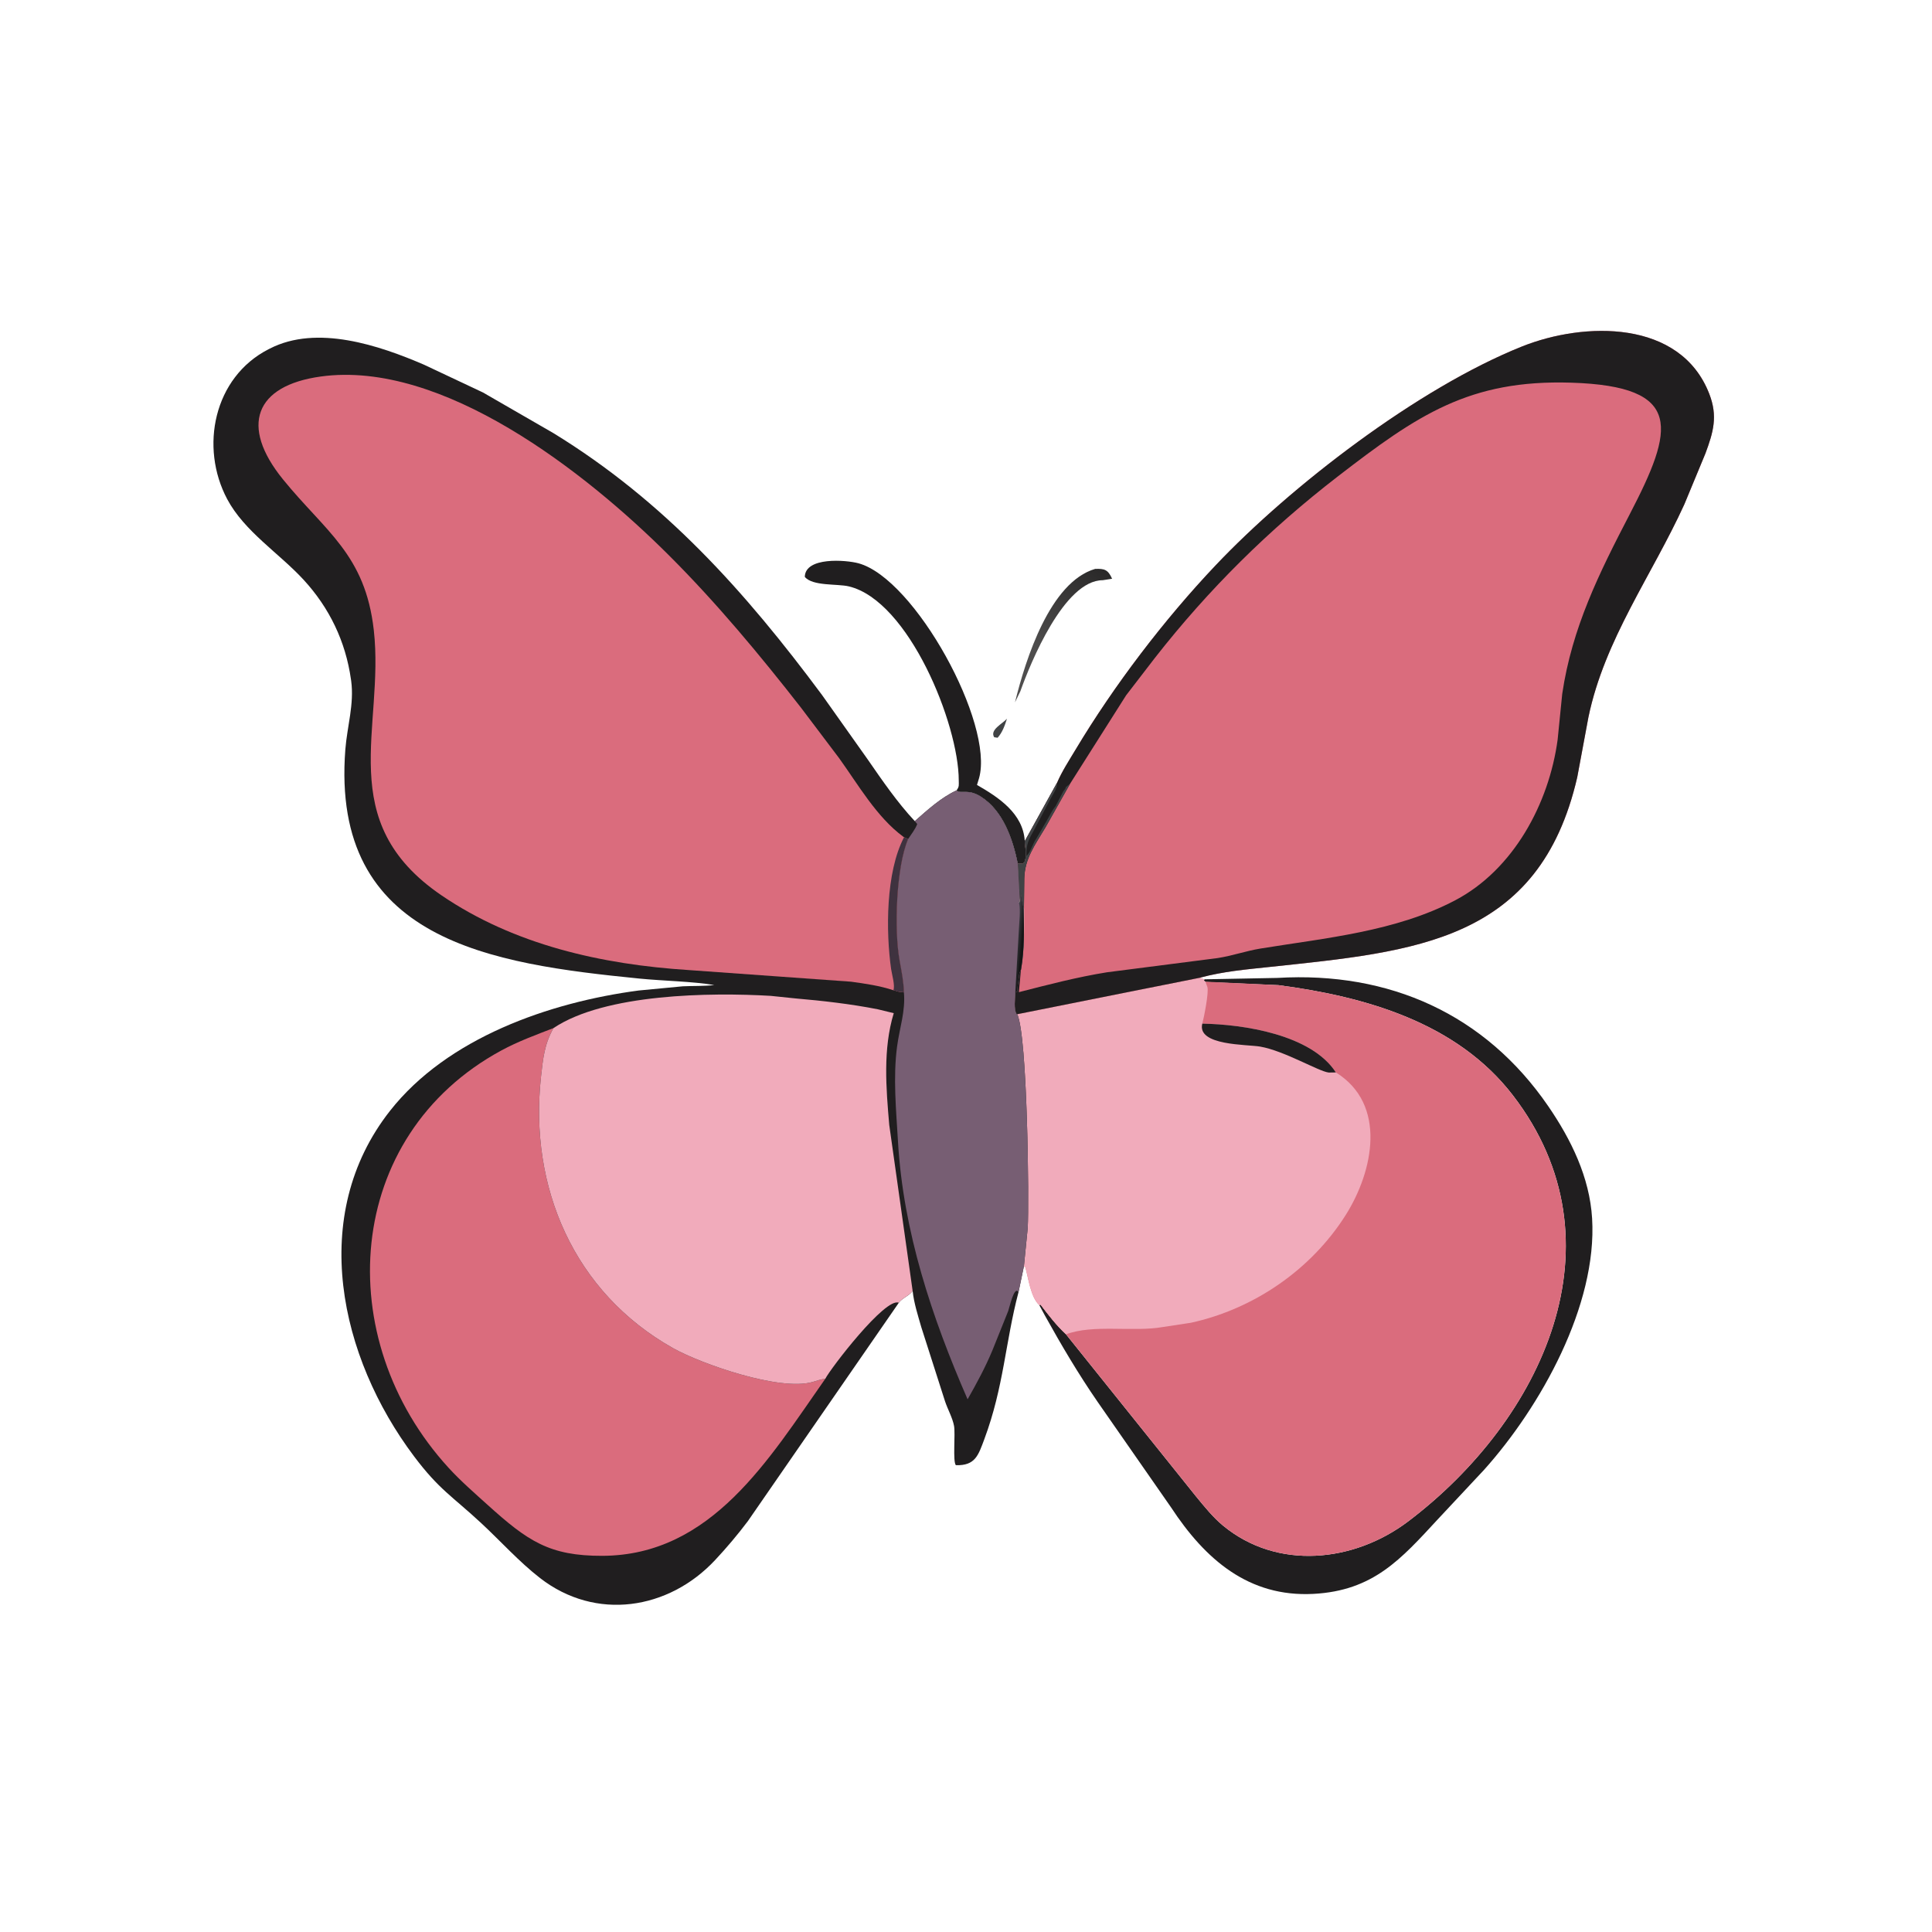
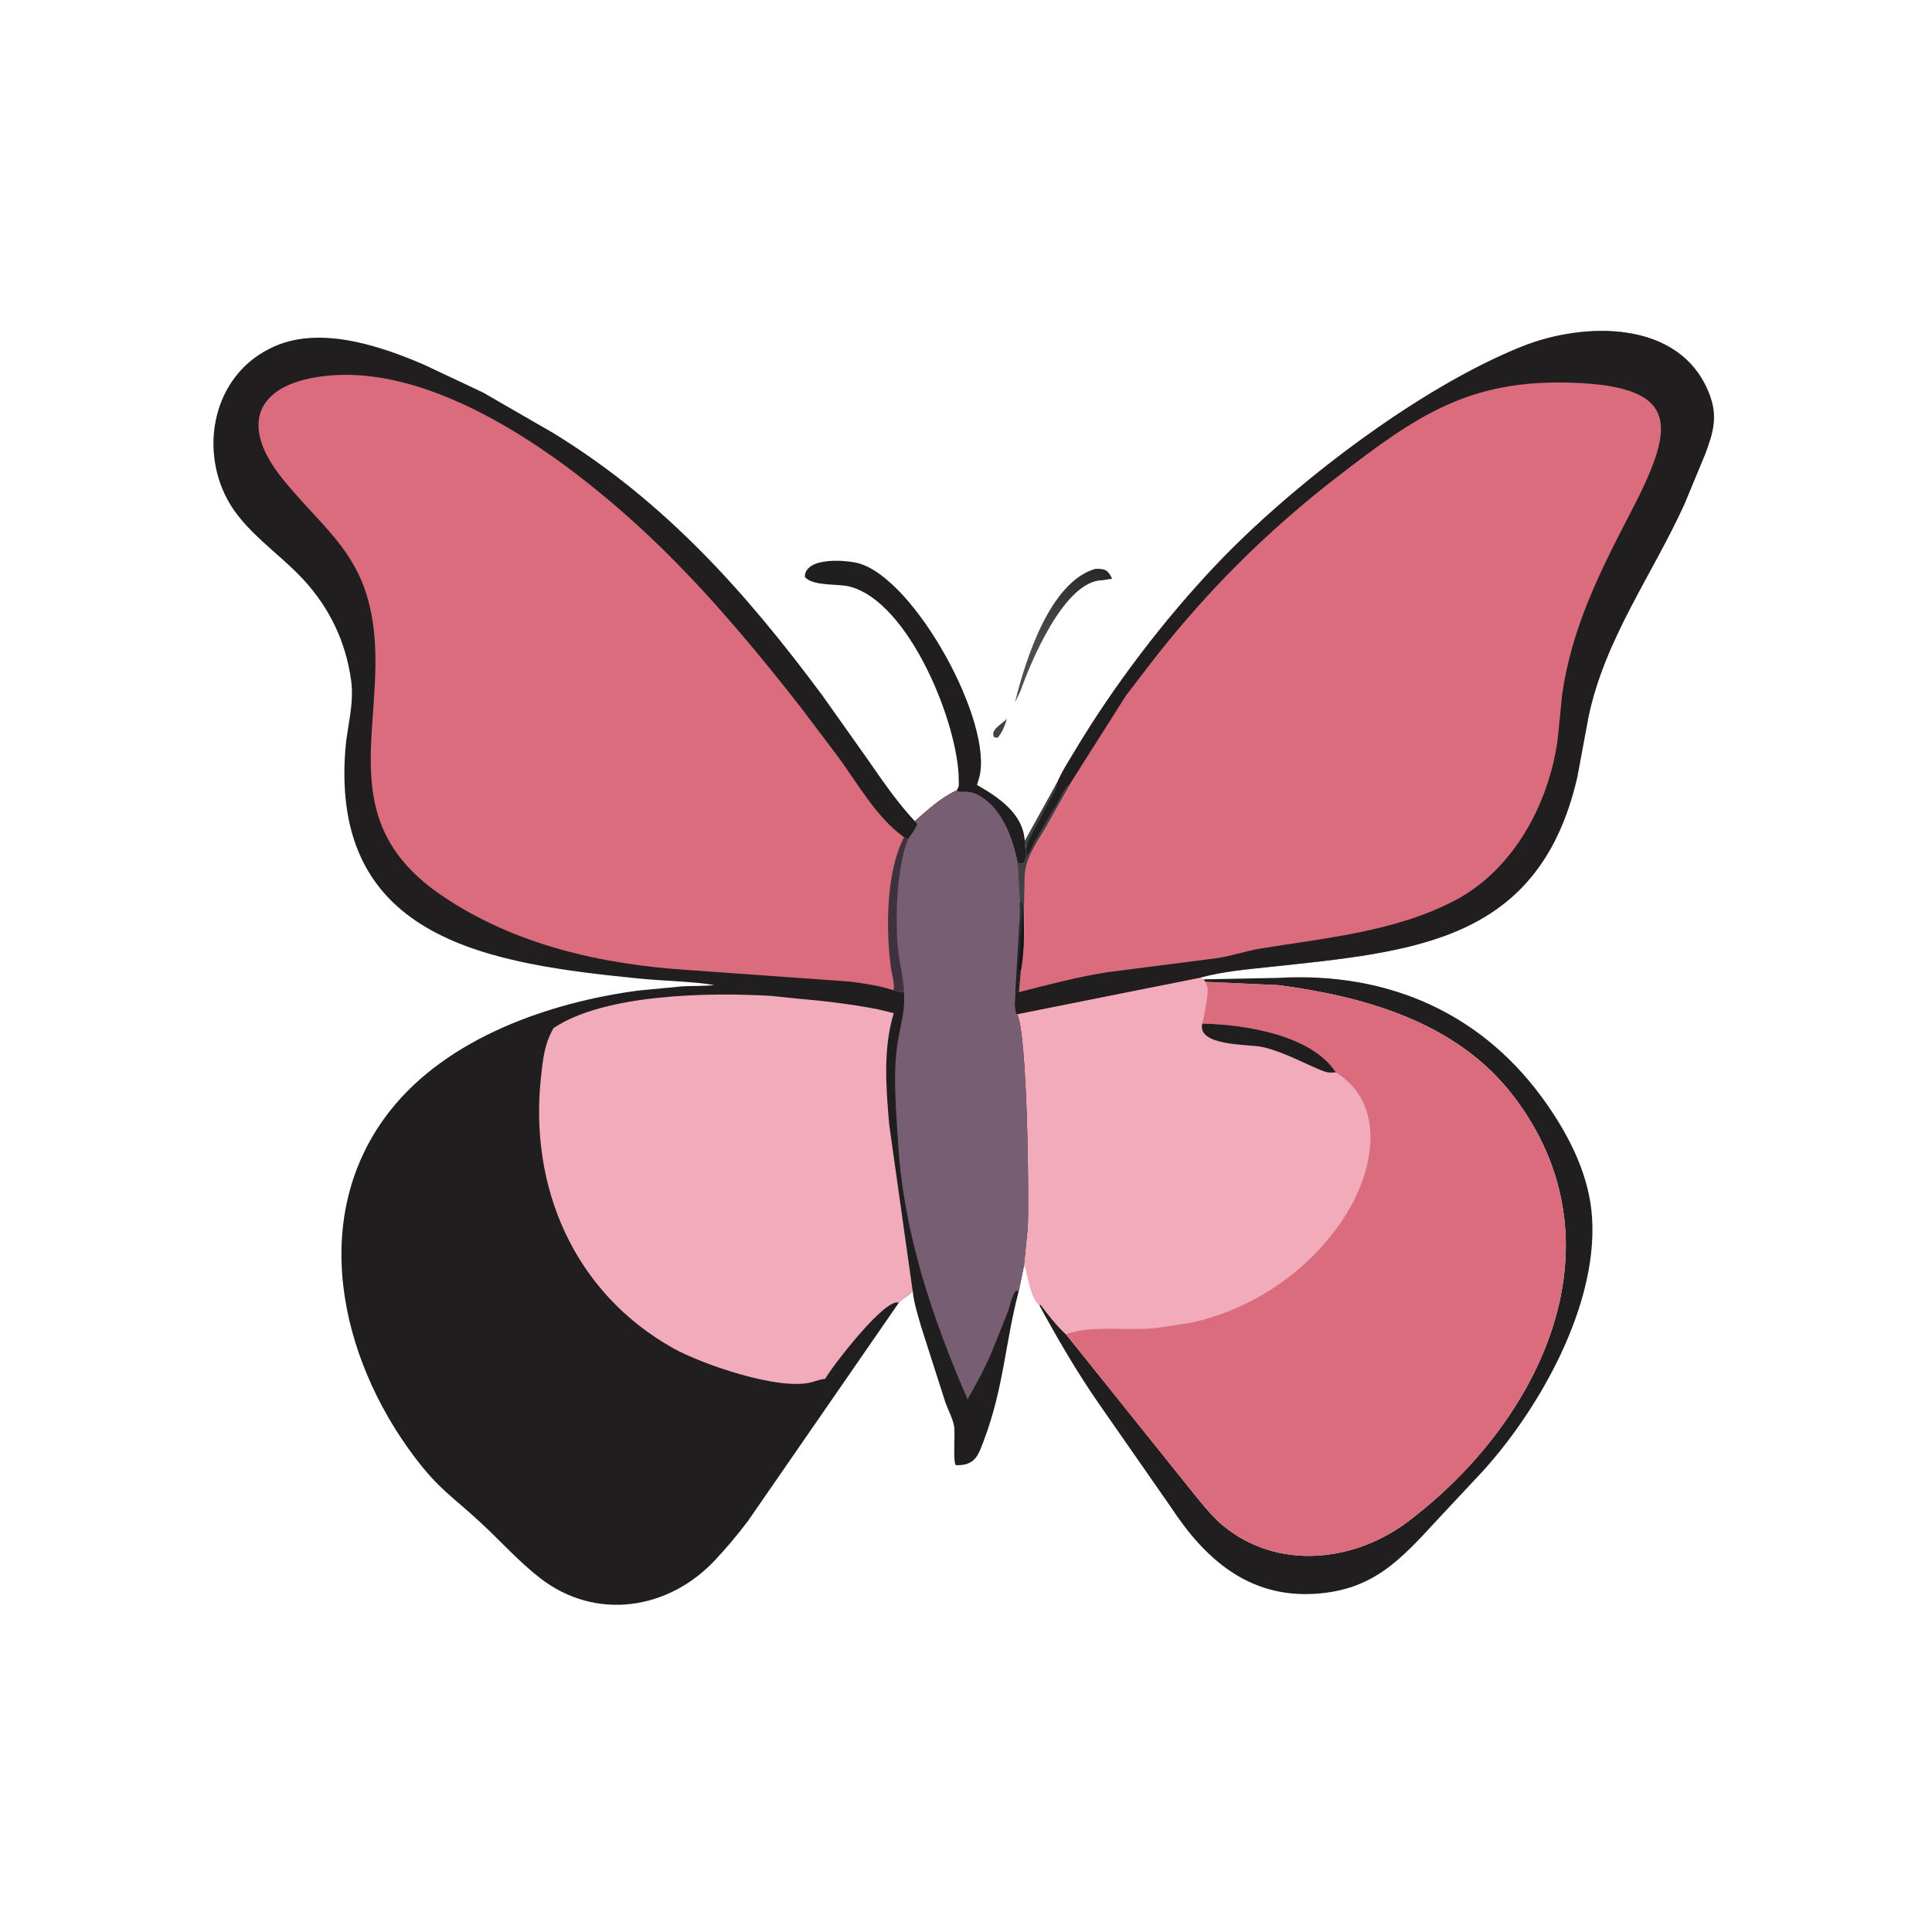
<svg xmlns="http://www.w3.org/2000/svg" version="1.1" style="display: block;" viewBox="0 0 2048 2048" width="640" height="640">
  <defs>
    <linearGradient id="Gradient1" gradientUnits="userSpaceOnUse" x1="1164.45" y1="601.206" x2="1100.51" y2="688.569">
      <stop class="stop0" offset="0" stop-opacity="1" stop-color="rgb(42,41,41)" />
      <stop class="stop1" offset="1" stop-opacity="1" stop-color="rgb(78,77,77)" />
    </linearGradient>
    <linearGradient id="Gradient2" gradientUnits="userSpaceOnUse" x1="1083.67" y1="995.838" x2="1077.01" y2="995.225">
      <stop class="stop0" offset="0" stop-opacity="1" stop-color="rgb(19,20,20)" />
      <stop class="stop1" offset="1" stop-opacity="1" stop-color="rgb(65,65,73)" />
    </linearGradient>
  </defs>
  <path transform="translate(0,0)" fill="rgb(64,67,69)" d="M 1067.43 761.865 C 1065.19 768.907 1062.55 776.529 1057.5 782.049 L 1053.9 781.5 C 1048.91 773.714 1062.53 767.332 1067.43 761.865 z" />
  <path transform="translate(0,0)" fill="url(#Gradient1)" d="M 1160.85 603.069 C 1170.78 602.637 1174.57 603.823 1178.86 613.5 L 1169 615.046 C 1128.03 615.086 1092.31 702.729 1081.63 732.754 L 1075.93 744.5 C 1087.38 697.962 1113.24 617.069 1160.85 603.069 z" />
  <path transform="translate(0,0)" fill="rgb(32,30,31)" d="M 1013.9 837.902 C 1017.01 833.849 1016.33 832.289 1016.32 827.186 C 1016.22 767.518 963.407 636.885 899.877 621.61 C 887.472 618.627 861.387 621.546 853.127 611.5 C 853.547 590.099 896.77 593.495 910.044 597.109 C 969.873 613.401 1054.14 767.189 1037.84 824.907 L 1035.65 832.06 C 1058.21 845.055 1084.55 862.085 1086.31 891.639 L 1086.38 892.703 C 1086.79 897.592 1089.63 914.643 1083.5 915.695 L 1078.83 915.485 C 1073.69 889.479 1063.22 859.236 1039.63 844.432 C 1025.67 835.666 1018.91 842.207 1013.9 837.902 z" />
  <path transform="translate(0,0)" fill="rgb(32,30,31)" d="M 1276.74 1038.12 L 1354.11 1036.63 C 1473.08 1029.58 1574.44 1075.31 1641.15 1172.53 C 1665.51 1208.03 1685.05 1247.92 1687.7 1291.55 C 1693.29 1383.78 1632.98 1491.4 1573.16 1558.09 L 1524.36 1610.28 C 1485.14 1652.67 1455.93 1686.26 1392.17 1689.59 C 1323.59 1693.17 1277.53 1652.96 1241.44 1598 L 1163.59 1486.14 C 1143.28 1456.72 1125.22 1426.15 1107.87 1394.91 L 1101.6 1383.33 L 1103.06 1382.96 C 1111.28 1393.87 1120.01 1405.1 1130.02 1414.43 L 1268.01 1586.48 C 1276.65 1596.98 1285.89 1608.49 1296.38 1617.16 C 1354.02 1664.79 1435.24 1656.29 1492.88 1612.64 C 1635.15 1504.9 1723.43 1316.81 1603.77 1161.15 C 1544.43 1083.95 1447.3 1056.41 1355.29 1044.31 L 1277.82 1040.92 C 1277.21 1040.34 1276.7 1039.84 1276.16 1039.42 L 1276.74 1038.12 z" />
  <path transform="translate(0,0)" fill="rgb(218,108,125)" d="M 1078.31 1075.09 L 1271.95 1036.41 C 1273.69 1037.27 1274.79 1037.79 1276.74 1038.12 L 1276.16 1039.42 C 1276.7 1039.84 1277.21 1040.34 1277.82 1040.64 L 1355.29 1044.31 C 1447.3 1056.41 1544.43 1083.95 1603.77 1161.15 C 1723.43 1316.81 1635.15 1504.9 1492.88 1612.64 C 1435.24 1656.29 1354.02 1664.79 1296.38 1617.16 C 1285.89 1608.49 1276.65 1596.98 1268.01 1586.48 L 1130.02 1414.43 C 1120.01 1405.1 1111.28 1393.87 1103.06 1382.96 L 1101.6 1383.33 C 1092.43 1374.95 1090.09 1354.29 1086.81 1343 L 1085.36 1342.37 L 1089.42 1301.68 C 1090.93 1273.92 1089.24 1098.17 1078.31 1075.09 z" />
  <path transform="translate(0,0)" fill="rgb(241,171,187)" d="M 1078.31 1075.09 L 1271.95 1036.41 C 1273.69 1037.27 1274.79 1037.79 1276.74 1038.12 L 1276.16 1039.42 C 1276.7 1039.84 1277.21 1040.34 1277.82 1040.64 L 1279.84 1046.18 C 1281.71 1051.62 1276.05 1079.44 1274.49 1085.11 C 1318.05 1085.82 1390.11 1096.64 1416.08 1136.83 C 1470.5 1170.55 1455.9 1241.46 1426.5 1287.98 C 1389.9 1345.9 1329.11 1387.69 1262.2 1402.22 L 1233.1 1406.63 C 1201.37 1412.37 1159.1 1403.45 1130.02 1414.43 C 1120.01 1405.1 1111.28 1393.87 1103.06 1382.96 L 1101.6 1383.33 C 1092.43 1374.95 1090.09 1354.29 1086.81 1343 L 1085.36 1342.37 L 1089.42 1301.68 C 1090.93 1273.92 1089.24 1098.17 1078.31 1075.09 z" />
  <path transform="translate(0,0)" fill="rgb(32,30,31)" d="M 1274.49 1085.11 C 1318.05 1085.82 1390.11 1096.64 1416.08 1136.83 L 1408.5 1136.94 C 1397.9 1135.77 1361.44 1113.86 1335.76 1109.42 C 1321.91 1107.02 1268.59 1108.57 1274.49 1085.11 z" />
  <path transform="translate(0,0)" fill="rgb(218,108,125)" d="M 1120.53 829.776 C 1125.64 817.809 1133.4 805.907 1140.11 794.71 C 1181 726.477 1233.93 657.028 1288.52 599.383 C 1368.28 515.163 1503.11 411.436 1613.22 367.349 C 1679.39 340.855 1781.31 338.611 1811.9 417.5 C 1821.1 441.243 1816.25 457.929 1807.8 480.737 L 1785.49 534.569 C 1751.11 609.912 1700.92 677.798 1683.8 760.233 L 1671.95 823.892 C 1631.67 998.639 1499.68 1008.58 1346.5 1024.94 C 1320.88 1027.68 1296.88 1029.67 1271.95 1036.41 L 1078.31 1075.09 L 1077.66 1075.04 C 1074.38 1069.98 1076.07 1058.2 1076.24 1052.01 L 1078.5 1051 C 1078.35 1045.9 1079.39 1041.64 1079.88 1036.66 L 1080 1035.5 C 1080.15 1032.29 1080.91 1030.54 1082.28 1027.67 C 1086.11 1006.3 1085.54 984.863 1085.54 963.244 L 1084.58 960.534 C 1079.6 937.26 1084.81 938.094 1081.27 955.923 L 1080.99 957.29 C 1081.29 953.322 1080.67 948.469 1080.56 944.291 L 1079.04 915.485 L 1083.5 915.695 C 1089.63 914.643 1086.79 897.592 1086.38 892.703 L 1086.31 891.639 L 1120.53 829.776 z" />
  <path transform="translate(0,0)" fill="rgb(32,30,31)" d="M 1120.53 829.776 C 1125.64 817.809 1133.4 805.907 1140.11 794.71 C 1181 726.477 1233.93 657.028 1288.52 599.383 C 1368.28 515.163 1503.11 411.436 1613.22 367.349 C 1679.39 340.855 1781.31 338.611 1811.9 417.5 C 1821.1 441.243 1816.25 457.929 1807.8 480.737 L 1785.49 534.569 C 1751.11 609.912 1700.92 677.798 1683.8 760.233 L 1671.95 823.892 C 1631.67 998.639 1499.68 1008.58 1346.5 1024.94 C 1320.88 1027.68 1296.88 1029.67 1271.95 1036.41 L 1078.31 1075.09 L 1077.66 1075.04 C 1074.38 1069.98 1076.07 1058.2 1076.24 1052.01 L 1078.5 1051 C 1078.35 1045.9 1079.39 1041.64 1079.88 1036.66 L 1080 1035.5 C 1080.15 1032.29 1080.91 1030.54 1082.28 1027.67 L 1080.06 1051.73 C 1111 1043.8 1141.94 1035.71 1173.5 1030.65 L 1290.81 1015.58 C 1306.32 1013.21 1320.87 1007.99 1336.31 1005.48 C 1405.44 994.243 1479.28 987.539 1542.28 954.517 C 1604.44 921.935 1642.07 851.591 1651.16 784.019 L 1656.03 735.5 C 1666.37 665.366 1695.21 607.425 1727.54 545.197 C 1774.32 455.144 1785.94 409.413 1665.53 405.644 C 1557.78 402.272 1502.76 439.717 1418.32 504.892 C 1345.02 561.474 1281.42 624.361 1224.3 697.324 L 1193.75 737.028 L 1134.35 830.751 L 1108.45 876.704 C 1097.74 894.918 1086.22 909.692 1085.79 931.256 L 1085.4 963.244 L 1084.58 960.534 C 1079.6 937.26 1084.81 938.094 1081.27 955.923 L 1080.99 957.29 C 1081.29 953.322 1080.67 948.469 1080.56 944.291 L 1079.04 915.485 L 1083.5 915.695 C 1089.63 914.643 1086.79 897.592 1086.38 892.703 L 1086.31 891.639 L 1120.53 829.776 z" />
  <path transform="translate(0,0)" fill="rgb(64,67,69)" d="M 1120.53 829.776 C 1120.79 835.644 1116.66 840.964 1113.91 846.177 L 1096.61 878.953 C 1090.28 890.238 1087.77 894.636 1088 907.5 C 1092.99 902.61 1094.42 894.714 1098.51 889 L 1105.24 877.503 C 1106.35 875.291 1107.8 873.178 1109.01 871.005 L 1114.01 862.005 C 1115.26 859.683 1117.29 856.528 1119 854.5 L 1127.01 839.005 C 1128.43 837.221 1129.32 836.339 1130.01 834.15 L 1134.35 830.751 L 1108.45 876.704 C 1097.74 894.918 1086.22 909.692 1085.79 931.256 L 1085.4 963.244 L 1084.58 960.534 C 1079.6 937.26 1084.81 938.094 1081.27 955.923 L 1080.99 957.29 C 1081.29 953.322 1080.67 948.469 1080.56 944.291 L 1079.04 915.485 L 1083.5 915.695 C 1089.63 914.643 1086.79 897.592 1086.38 892.703 L 1086.31 891.639 L 1120.53 829.776 z" />
  <path transform="translate(0,0)" fill="rgb(32,30,31)" d="M 952.78 1380.97 L 792.738 1612.51 C 781.926 1626.86 770.322 1640.6 758.059 1653.72 C 708.696 1706.56 631.483 1718.6 572.467 1672.8 C 550.3 1655.6 530.848 1633.85 510.272 1614.73 C 479.208 1585.86 465.572 1579.24 438.904 1543.76 C 359.935 1438.7 326.269 1288.42 413.405 1177.55 C 474.131 1100.29 582.074 1062.52 677.073 1049.97 L 723.845 1045.52 C 734.994 1044.98 746.066 1045.47 757.189 1044.19 C 734.704 1040.36 702.18 1039.76 677.834 1037.33 C 521.202 1021.68 350.313 997.632 366.073 794.5 C 367.956 770.228 375.606 746.379 372.252 721.686 L 372.003 720 C 366.313 679.898 349.203 644.314 321.747 614.5 C 295.845 586.374 259.036 563.32 240.848 529.12 C 211.53 473.992 226.558 400.008 284.537 370.271 L 286.068 369.5 C 336.012 343.865 402.019 366.126 449.542 386.629 L 512 416.065 L 586.536 459.065 C 703.884 530.951 789.899 626.917 871.5 736.883 L 919.461 804.541 C 934.996 826.995 951.045 850.459 969.715 870.439 C 982.979 858.761 997.668 845.327 1013.9 837.902 C 1018.91 842.207 1025.67 835.666 1039.63 844.432 C 1063.22 859.236 1073.69 889.479 1078.83 915.485 L 1080.56 944.291 C 1080.67 948.469 1081.29 953.322 1079.84 957.29 L 1081.27 955.923 C 1084.81 938.094 1079.6 937.26 1084.58 960.534 L 1085.1 963.244 C 1085.54 984.863 1086.11 1006.3 1082.35 1027.67 C 1080.91 1030.54 1080.15 1032.29 1080 1035.5 L 1079.88 1036.66 C 1079.39 1041.64 1078.35 1045.9 1078.5 1051 L 1076.24 1052.01 C 1076.07 1058.2 1074.38 1069.98 1077.66 1075.04 L 1078.31 1075.09 C 1089.24 1098.17 1090.93 1273.92 1089.42 1301.68 L 1085.36 1342.37 L 1079.65 1369.77 C 1065.61 1422.96 1064.14 1470 1043.45 1525.53 C 1037.03 1542.74 1033.84 1553.77 1013.24 1553.17 C 1009.81 1549.13 1012.89 1519.93 1011.32 1511.5 C 1009.73 1502.93 1004.55 1493.83 1001.76 1485.4 L 976.681 1407.08 C 973.076 1394.44 968.836 1381.56 967.442 1368.46 C 963.522 1373.85 956.421 1375.9 952.78 1380.97 z" />
  <path transform="translate(0,0)" fill="rgb(119,94,115)" d="M 969.715 870.439 C 982.979 858.761 997.668 845.327 1013.9 837.902 C 1018.91 842.207 1025.67 835.666 1039.63 844.432 C 1063.22 859.236 1073.69 889.479 1078.83 915.485 L 1080.56 944.291 C 1080.67 948.469 1081.29 953.322 1079.84 957.29 L 1081.27 955.923 C 1084.81 938.094 1079.6 937.26 1084.58 960.534 L 1085.1 963.244 C 1085.54 984.863 1086.11 1006.3 1082.35 1027.67 C 1080.91 1030.54 1080.15 1032.29 1080 1035.5 L 1079.88 1036.66 C 1079.39 1041.64 1078.35 1045.9 1078.5 1051 L 1076.24 1052.01 C 1076.07 1058.2 1074.38 1069.98 1077.66 1075.04 L 1078.31 1075.09 C 1089.24 1098.17 1090.93 1273.92 1089.42 1301.68 L 1085.36 1342.37 L 1079.65 1369.77 C 1075.15 1362.09 1069.97 1386.6 1068.7 1389.83 L 1052.17 1431.01 C 1044.58 1449.33 1035.46 1466.14 1025.69 1483.34 C 987.734 1396.25 957.403 1305.25 951.896 1210 C 949.981 1176.89 946.547 1142.13 950.973 1109.09 C 953.585 1089.59 960.005 1071.79 958.171 1052 C 958.093 1041.51 955.567 1028.91 953.675 1018.57 C 947.496 984.785 950.205 918.35 962.671 889.356 C 965.858 884.51 970.324 878.92 972.292 873.5 L 969.715 870.439 z" />
  <path transform="translate(0,0)" fill="url(#Gradient2)" d="M 1080.28 957.29 L 1081.27 955.923 C 1084.81 938.094 1079.6 937.26 1084.58 960.534 L 1085.1 963.244 C 1085.54 984.863 1086.11 1006.3 1082.35 1027.67 C 1080.91 1030.54 1080.15 1032.29 1080 1035.5 L 1079.88 1036.66 C 1079.39 1041.64 1078.35 1045.9 1078.5 1051 L 1076.24 1052.01 L 1080.02 985.592 C 1080.42 976.983 1081.92 965.679 1080.28 957.29 z" />
-   <path transform="translate(0,0)" fill="rgb(218,108,125)" d="M 874.848 1461.57 C 815.311 1546.33 754.489 1648.83 638.537 1649.24 C 582.37 1649.43 559.313 1633.52 517 1595.33 C 502.903 1582.6 488.375 1570 475.544 1555.97 C 350.15 1418.94 364.189 1204.13 531.524 1113.49 C 549.024 1104.01 568.19 1096.94 586.762 1089.79 C 577.094 1106.73 575.583 1122.37 573.499 1141.3 C 560.637 1258.11 608.137 1370.11 713.804 1429.28 C 742.835 1445.53 826.589 1475.18 861.558 1464.9 C 866.141 1463.55 870.052 1462.06 874.848 1461.57 z" />
  <path transform="translate(0,0)" fill="rgb(241,171,187)" d="M 586.762 1089.79 C 641.302 1053.27 753.18 1051.91 816.991 1055.65 L 843.038 1058.35 C 872.198 1060.87 901.716 1064.22 930.446 1069.87 L 947.418 1074 C 935.832 1112.05 939.274 1153.45 942.642 1192.5 L 967.442 1368.46 C 963.522 1373.85 956.421 1375.9 952.78 1380.97 C 938.523 1374.67 880.024 1451.17 874.848 1461.57 C 870.052 1462.06 866.141 1463.55 861.558 1464.9 C 826.589 1475.18 742.835 1445.53 713.804 1429.28 C 608.137 1370.11 560.637 1258.11 573.499 1141.3 C 575.583 1122.37 577.094 1106.73 586.762 1089.79 z" />
  <path transform="translate(0,0)" fill="rgb(218,108,125)" d="M 946.987 1049.68 C 932.375 1044.87 917.383 1042.74 902.193 1040.64 L 729.936 1028.3 C 637.936 1022.41 545.195 1001.69 468 949.1 C 352.765 870.595 407.88 771.708 396.254 668.1 C 387.215 587.546 344.77 563.402 299.85 507.998 C 254.023 451.476 270.225 408.742 340.036 399.119 C 468.634 381.393 620.457 500.155 709.091 588.658 C 759.503 638.997 805.208 693.946 849 750.05 L 889.421 803.565 C 909.444 831.341 929.308 866.151 957.226 886.723 L 958.333 887.525 L 962.671 889.356 C 950.205 918.35 947.496 984.785 953.675 1018.57 C 955.567 1028.91 958.093 1041.51 958.171 1052 L 955.5 1051.51 C 952.374 1051.83 949.967 1050.17 946.987 1049.68 z" />
  <path transform="translate(0,0)" fill="rgb(63,50,63)" d="M 958.333 887.525 L 962.671 889.356 C 950.205 918.35 947.496 984.785 953.675 1018.57 C 955.567 1028.91 958.093 1041.51 958.171 1052 L 955.5 1051.51 C 952.374 1051.83 949.967 1050.17 946.987 1049.68 C 949.096 1045.24 945.335 1032.36 944.612 1027.24 C 939.005 987.576 938.83 924.658 958.333 887.525 z" />
</svg>